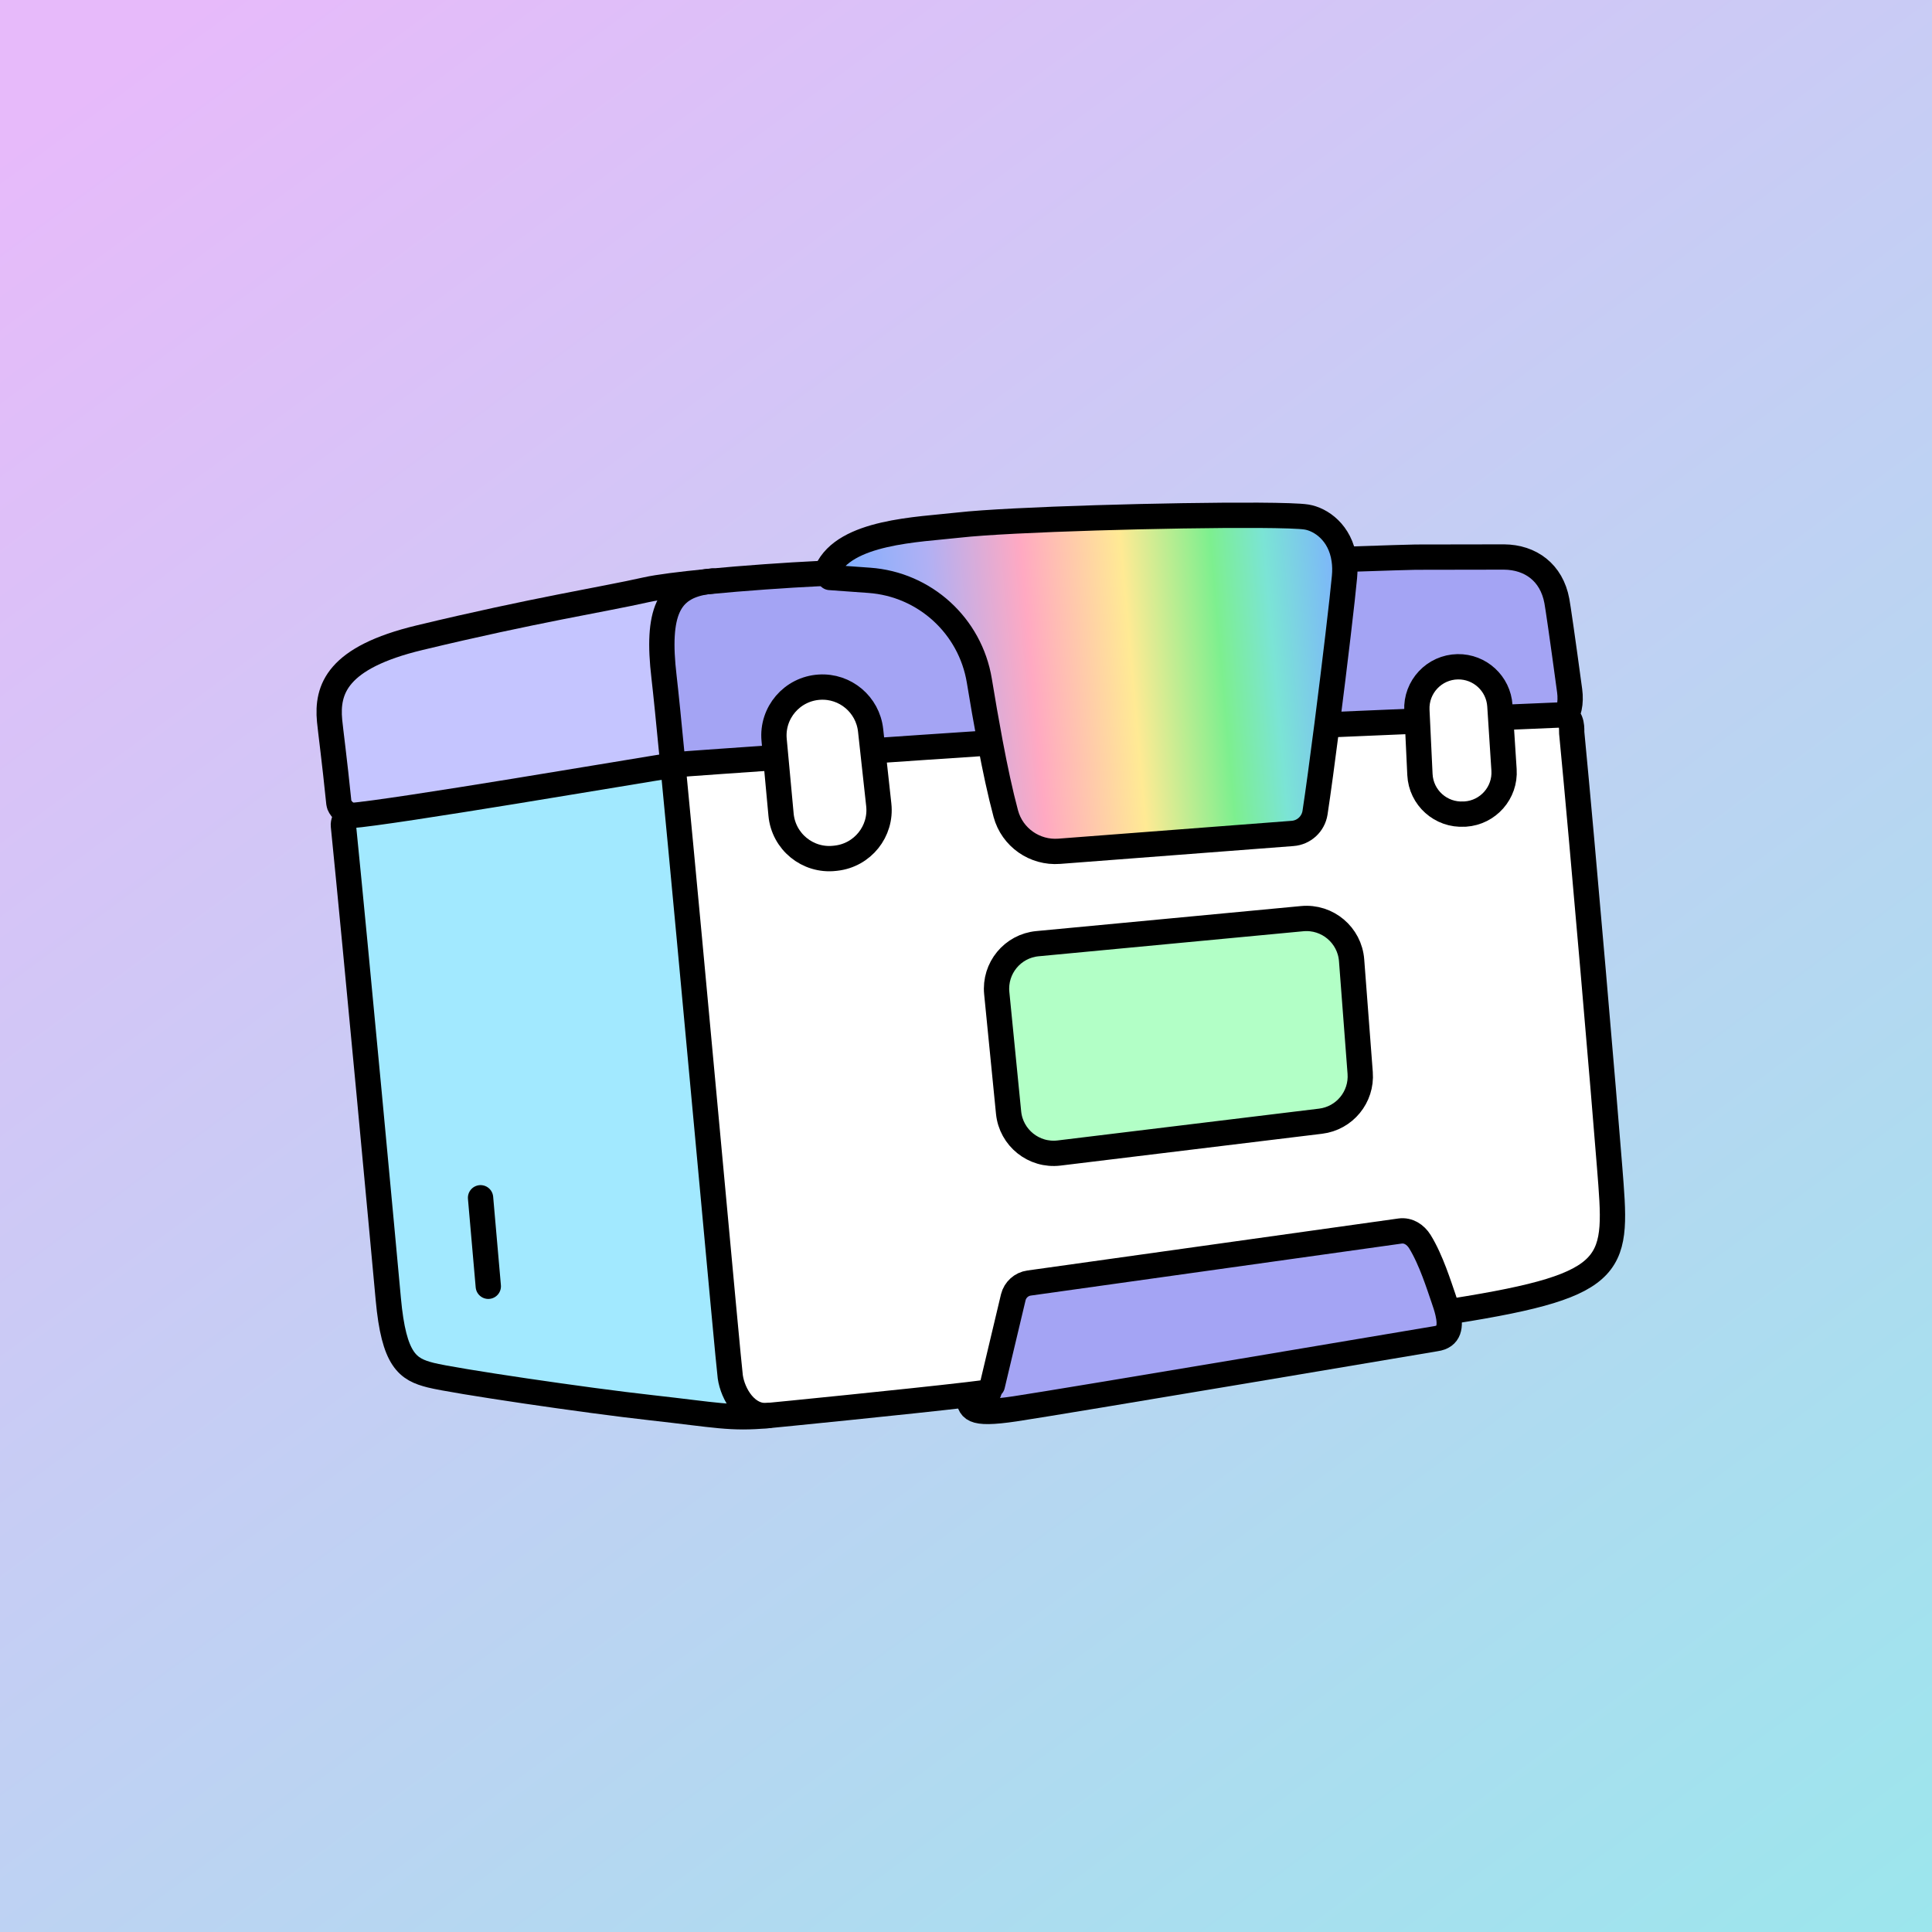
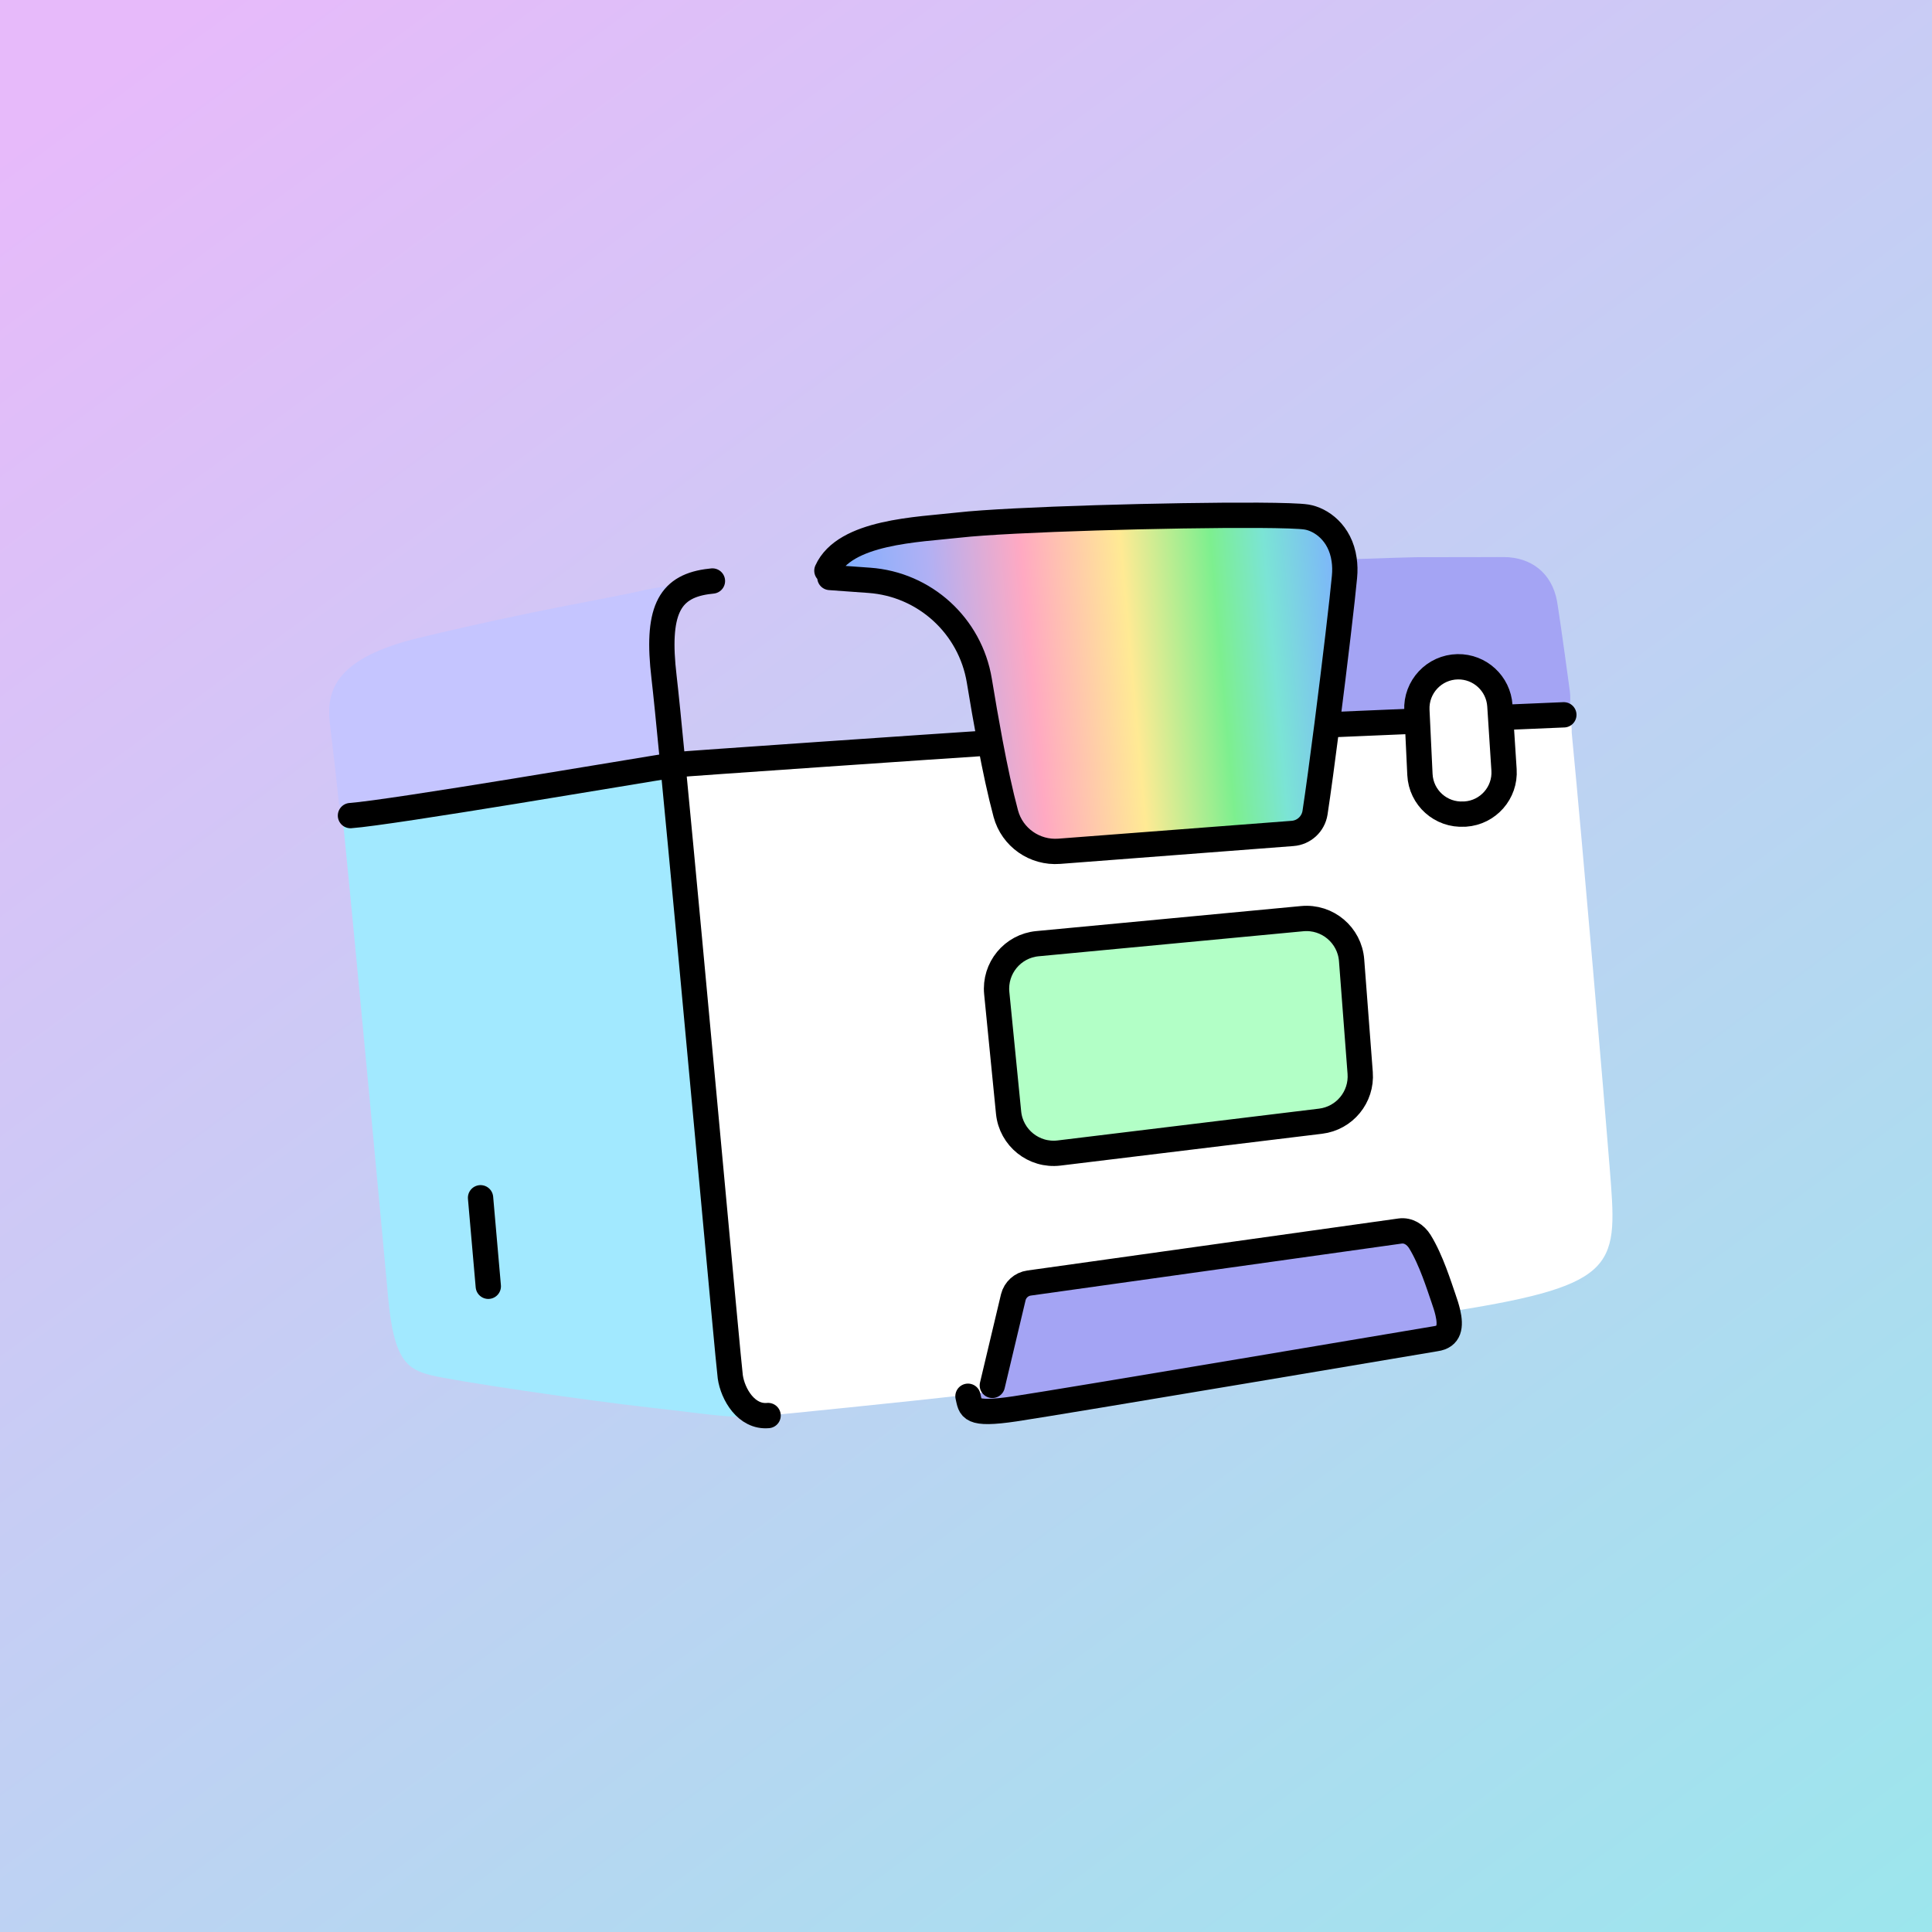
<svg xmlns="http://www.w3.org/2000/svg" width="135" height="135" viewBox="0 0 135 135" fill="none">
  <rect x="0" y="0" width="135" height="135" fill="#808080" stroke="none" />
  <rect width="135" height="135" fill="url(#paint0_linear_2412_75428)" />
  <path d="M109.251 49.949L92.869 50.645L92.734 50.626C93.275 46.402 93.821 41.729 93.951 40.313C93.99 39.873 93.98 39.477 93.927 39.11L94.087 39.086C96.827 38.994 98.649 38.936 98.929 38.936L105.105 38.926C106.951 38.941 108.43 40.004 108.797 42C108.869 42.396 109.174 44.455 109.691 48.277C109.802 49.079 109.643 50.031 109.261 49.954L109.251 49.949Z" fill="#A4A4F4" />
  <path d="M109.251 49.949C109.908 50.094 109.812 51.027 109.826 51.21C110.609 59.3 112.122 77.035 112.474 81.554C113.011 88.392 113.296 89.75 101.587 91.605L101.166 91.712C101.094 91.402 100.988 91.069 100.867 90.726C100.572 89.885 100.007 88.039 99.214 86.758C98.909 86.27 98.407 85.942 97.832 86.019L71.91 89.653C71.374 89.725 70.934 90.122 70.804 90.648L69.339 96.805L69.093 97.269C68.764 97.317 68.257 97.38 67.619 97.457C63.507 97.941 54.069 98.878 53.672 98.912C52.15 99.052 51.198 97.419 51.029 96.206C50.889 95.21 48.313 66.81 47.023 53.462C47.12 53.448 47.192 53.438 47.236 53.428C47.685 53.37 66.165 52.1 68.9 51.926L69.185 51.872C69.523 53.675 69.895 55.419 70.282 56.86C70.731 58.517 72.302 59.614 74.013 59.484L90.317 58.237C91.11 58.179 91.762 57.58 91.888 56.792C92.11 55.366 92.419 53.071 92.729 50.626L92.864 50.645L109.246 49.949H109.251ZM94.444 67.095C94.309 65.331 92.753 64.021 90.994 64.186L72.495 65.935C70.751 66.099 69.475 67.651 69.649 69.395L70.475 77.736C70.649 79.5 72.244 80.776 74.003 80.563L92.275 78.34C93.951 78.137 95.174 76.649 95.043 74.962L94.444 67.095Z" fill="white" />
  <path d="M101.166 91.712C101.389 92.678 101.292 93.408 100.325 93.543C100.325 93.543 74.133 97.965 70.92 98.443C67.706 98.922 67.836 98.405 67.638 97.564L67.624 97.457C68.262 97.38 68.769 97.317 69.098 97.269L69.344 96.805L70.808 90.648C70.939 90.122 71.379 89.73 71.915 89.653L97.837 86.019C98.407 85.942 98.914 86.265 99.219 86.758C100.011 88.039 100.577 89.885 100.871 90.726C100.992 91.069 101.099 91.402 101.171 91.712H101.166Z" fill="#A4A4F4" />
  <path d="M87.906 36.007C89.607 36.017 90.844 36.056 91.293 36.128C92.289 36.288 93.657 37.206 93.922 39.11C93.976 39.472 93.99 39.873 93.947 40.313C93.821 41.729 93.27 46.407 92.729 50.626C92.415 53.071 92.105 55.366 91.888 56.792C91.762 57.58 91.115 58.179 90.317 58.237L74.013 59.484C72.302 59.614 70.731 58.517 70.282 56.86C69.895 55.419 69.523 53.675 69.185 51.872C68.914 50.428 68.658 48.949 68.431 47.562C67.798 43.725 64.613 40.825 60.738 40.55L57.988 40.352L57.466 40.067C57.35 40.072 57.229 40.076 57.108 40.081L57.78 39.873C59.022 37.124 64.149 37.008 67.005 36.684C70.552 36.283 82.015 35.969 87.906 36.002V36.007Z" fill="url(#paint1_linear_2412_75428)" />
  <path d="M90.994 64.19C92.753 64.026 94.309 65.336 94.444 67.1L95.043 74.967C95.174 76.653 93.951 78.142 92.275 78.345L74.003 80.568C72.244 80.78 70.649 79.505 70.475 77.741L69.649 69.4C69.475 67.655 70.751 66.104 72.495 65.94L90.994 64.19Z" fill="#B2FFC6" />
-   <path d="M69.185 51.872L68.9 51.925C66.169 52.099 47.685 53.37 47.235 53.428C47.192 53.433 47.119 53.443 47.023 53.462C46.738 50.534 46.52 48.33 46.399 47.301C45.868 42.778 46.709 41.038 49.376 40.647C51.981 40.395 55.064 40.183 57.103 40.086C57.229 40.081 57.345 40.076 57.461 40.071L57.983 40.356L60.733 40.555C64.608 40.835 67.793 43.73 68.426 47.567C68.653 48.949 68.909 50.432 69.18 51.877L69.185 51.872Z" fill="#A4A4F4" />
  <path d="M51.034 96.206C51.208 97.419 52.155 99.052 53.677 98.912C51.024 99.154 50.077 98.873 45.515 98.366C40.953 97.863 31.699 96.496 30.095 96.09C28.49 95.684 27.524 95.065 27.132 90.769C26.862 87.788 24.861 66.278 23.996 57.7C23.972 57.478 24.078 57.101 24.436 56.975L24.489 56.985C27.297 56.787 44.674 53.825 47.023 53.462C48.318 66.81 50.889 95.21 51.029 96.206H51.034Z" fill="#A2E9FF" />
  <path d="M46.4 47.301C46.52 48.33 46.743 50.534 47.023 53.462C44.674 53.825 27.297 56.787 24.489 56.985L24.436 56.975C24.131 56.835 23.706 56.4 23.682 56.139C23.373 53.09 23.083 50.945 23.03 50.36C22.827 48.166 23.537 45.948 29.312 44.561C37.426 42.608 42.06 41.908 45.167 41.207C46.008 41.019 47.579 40.825 49.376 40.647C46.709 41.038 45.868 42.778 46.4 47.301Z" fill="#C5C5FF" />
-   <path d="M69.098 97.269C68.769 97.317 68.262 97.38 67.624 97.457C63.511 97.941 54.074 98.878 53.677 98.912C51.024 99.154 50.077 98.873 45.515 98.366C40.953 97.863 31.699 96.496 30.095 96.09C28.49 95.684 27.524 95.065 27.132 90.769C26.862 87.788 24.861 66.278 23.996 57.7C23.972 57.478 24.078 57.101 24.436 56.976C24.131 56.836 23.706 56.401 23.682 56.14C23.373 53.09 23.083 50.945 23.03 50.36C22.827 48.166 23.537 45.948 29.312 44.561C37.426 42.609 42.06 41.908 45.167 41.207C46.008 41.019 47.579 40.825 49.376 40.647C51.981 40.395 55.064 40.183 57.104 40.086C57.229 40.081 57.345 40.076 57.461 40.072" stroke="black" stroke-width="1.768" stroke-linecap="round" stroke-linejoin="round" />
  <path d="M49.782 40.598C49.642 40.613 49.507 40.627 49.376 40.647C46.709 41.038 45.868 42.778 46.399 47.301C46.52 48.33 46.742 50.534 47.023 53.462C48.318 66.81 50.889 95.21 51.029 96.206C51.203 97.419 52.15 99.052 53.672 98.912" stroke="black" stroke-width="1.768" stroke-linecap="round" stroke-linejoin="round" />
  <path d="M57.78 39.878C59.022 37.129 64.15 37.013 67.005 36.689C70.553 36.288 82.015 35.974 87.906 36.007C89.607 36.017 90.844 36.056 91.294 36.128C92.289 36.288 93.657 37.206 93.923 39.11C93.976 39.472 93.99 39.873 93.947 40.313C93.821 41.729 93.27 46.407 92.729 50.626C92.415 53.071 92.106 55.366 91.888 56.792C91.762 57.58 91.115 58.179 90.317 58.237L74.013 59.484C72.302 59.614 70.731 58.517 70.282 56.86C69.895 55.419 69.523 53.675 69.185 51.873C68.914 50.428 68.658 48.949 68.431 47.562C67.798 43.725 64.613 40.825 60.738 40.55L57.988 40.352" stroke="black" stroke-width="1.768" stroke-linecap="round" stroke-linejoin="round" />
-   <path d="M101.587 91.605C113.301 89.75 113.011 88.387 112.474 81.554C112.122 77.035 110.609 59.3 109.826 51.21C109.812 51.027 109.908 50.099 109.251 49.949C109.633 50.026 109.792 49.075 109.681 48.272C109.164 44.445 108.86 42.386 108.787 41.995C108.42 39.999 106.941 38.936 105.095 38.921L98.919 38.931C98.639 38.931 96.812 38.989 94.077 39.081" stroke="black" stroke-width="1.768" stroke-linecap="round" stroke-linejoin="round" />
  <path d="M68.9 51.93C66.169 52.104 47.685 53.375 47.236 53.433C47.192 53.438 47.12 53.448 47.023 53.467C44.674 53.83 27.297 56.792 24.489 56.99" stroke="black" stroke-width="1.768" stroke-linecap="round" stroke-linejoin="round" />
  <path d="M109.275 49.949H109.251L92.869 50.645" stroke="black" stroke-width="1.768" stroke-linecap="round" stroke-linejoin="round" />
  <path d="M67.638 97.564C67.837 98.405 67.706 98.922 70.92 98.443C74.133 97.965 100.325 93.543 100.325 93.543C101.292 93.408 101.389 92.678 101.166 91.712C101.094 91.402 100.988 91.069 100.867 90.726C100.572 89.885 100.007 88.039 99.214 86.758C98.91 86.27 98.407 85.942 97.832 86.019L71.91 89.653C71.374 89.725 70.934 90.122 70.804 90.648L69.34 96.805" stroke="black" stroke-width="1.768" stroke-linecap="round" stroke-linejoin="round" />
  <path d="M90.994 64.191L72.495 65.94C70.751 66.104 69.475 67.656 69.649 69.4L70.475 77.741C70.649 79.505 72.244 80.781 74.003 80.568L92.275 78.345C93.951 78.142 95.174 76.654 95.043 74.967L94.444 67.1C94.309 65.336 92.753 64.026 90.994 64.191Z" stroke="black" stroke-width="1.768" stroke-linecap="round" stroke-linejoin="round" />
-   <path d="M54.093 51.708L54.576 56.922C54.75 58.807 56.437 60.184 58.317 59.977L58.408 59.967C60.269 59.764 61.612 58.092 61.404 56.231L60.834 51.027C60.636 49.229 59.061 47.9 57.253 48.016C55.349 48.137 53.914 49.804 54.093 51.708Z" fill="white" stroke="black" stroke-width="1.768" stroke-linecap="round" stroke-linejoin="round" />
  <path d="M99.006 49.635L99.219 54.12C99.296 55.743 100.688 56.985 102.307 56.884H102.384C103.984 56.778 105.202 55.395 105.095 53.791L104.805 49.311C104.704 47.765 103.409 46.566 101.857 46.591C100.219 46.62 98.929 47.997 99.006 49.63V49.635Z" fill="white" stroke="black" stroke-width="1.768" stroke-linecap="round" stroke-linejoin="round" />
  <path d="M33.579 83.695L34.12 89.88" stroke="black" stroke-width="1.768" stroke-linecap="round" stroke-linejoin="round" />
  <defs>
    <linearGradient id="paint0_linear_2412_75428" x1="6.5" y1="5.5" x2="126.5" y2="167.5" gradientUnits="userSpaceOnUse">
      <stop stop-color="#E7BAFA" />
      <stop offset="1" stop-color="#93EBEB" />
    </linearGradient>
    <linearGradient id="paint1_linear_2412_75428" x1="57.915" y1="49.287" x2="94.541" y2="46.059" gradientUnits="userSpaceOnUse">
      <stop offset="0.04" stop-color="#7DAFFF" />
      <stop offset="0.21" stop-color="#B0B0F4" />
      <stop offset="0.39" stop-color="#FFA9C2" />
      <stop offset="0.58" stop-color="#FFEA94" />
      <stop offset="0.75" stop-color="#7DEF8F" />
      <stop offset="0.85" stop-color="#7BE4D5" />
      <stop offset="1" stop-color="#7DAFFF" />
    </linearGradient>
  </defs>
</svg>